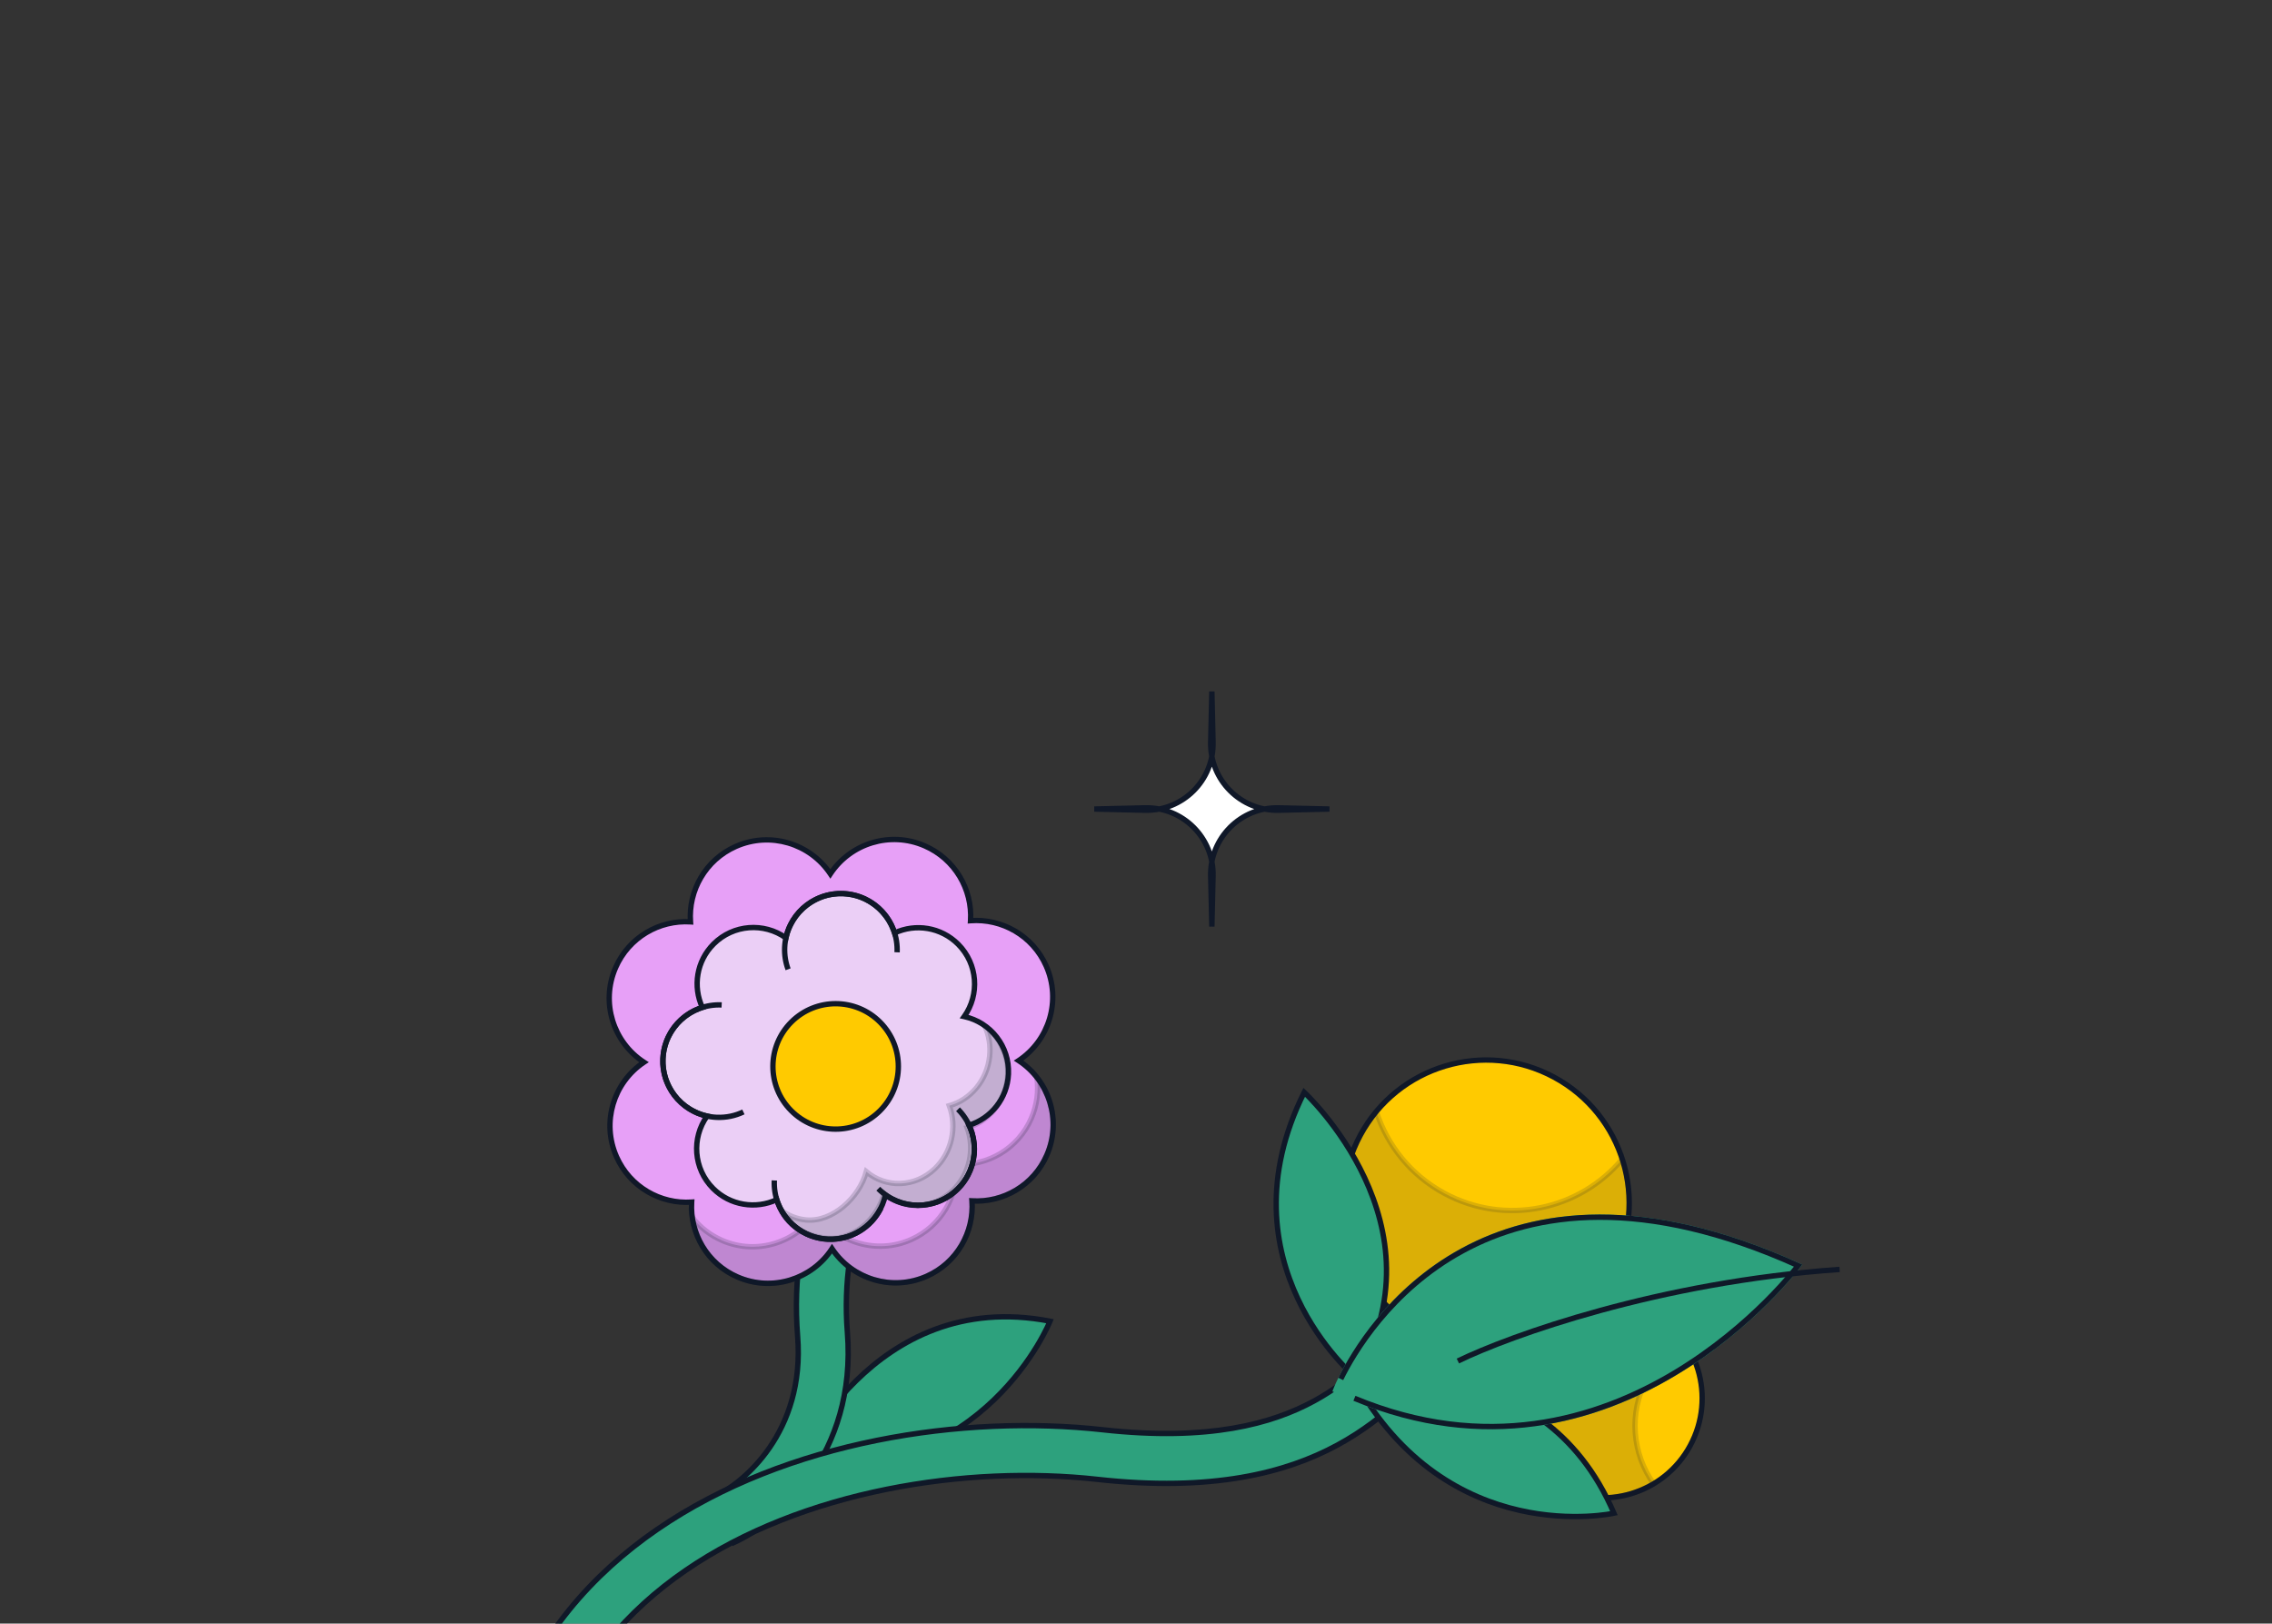
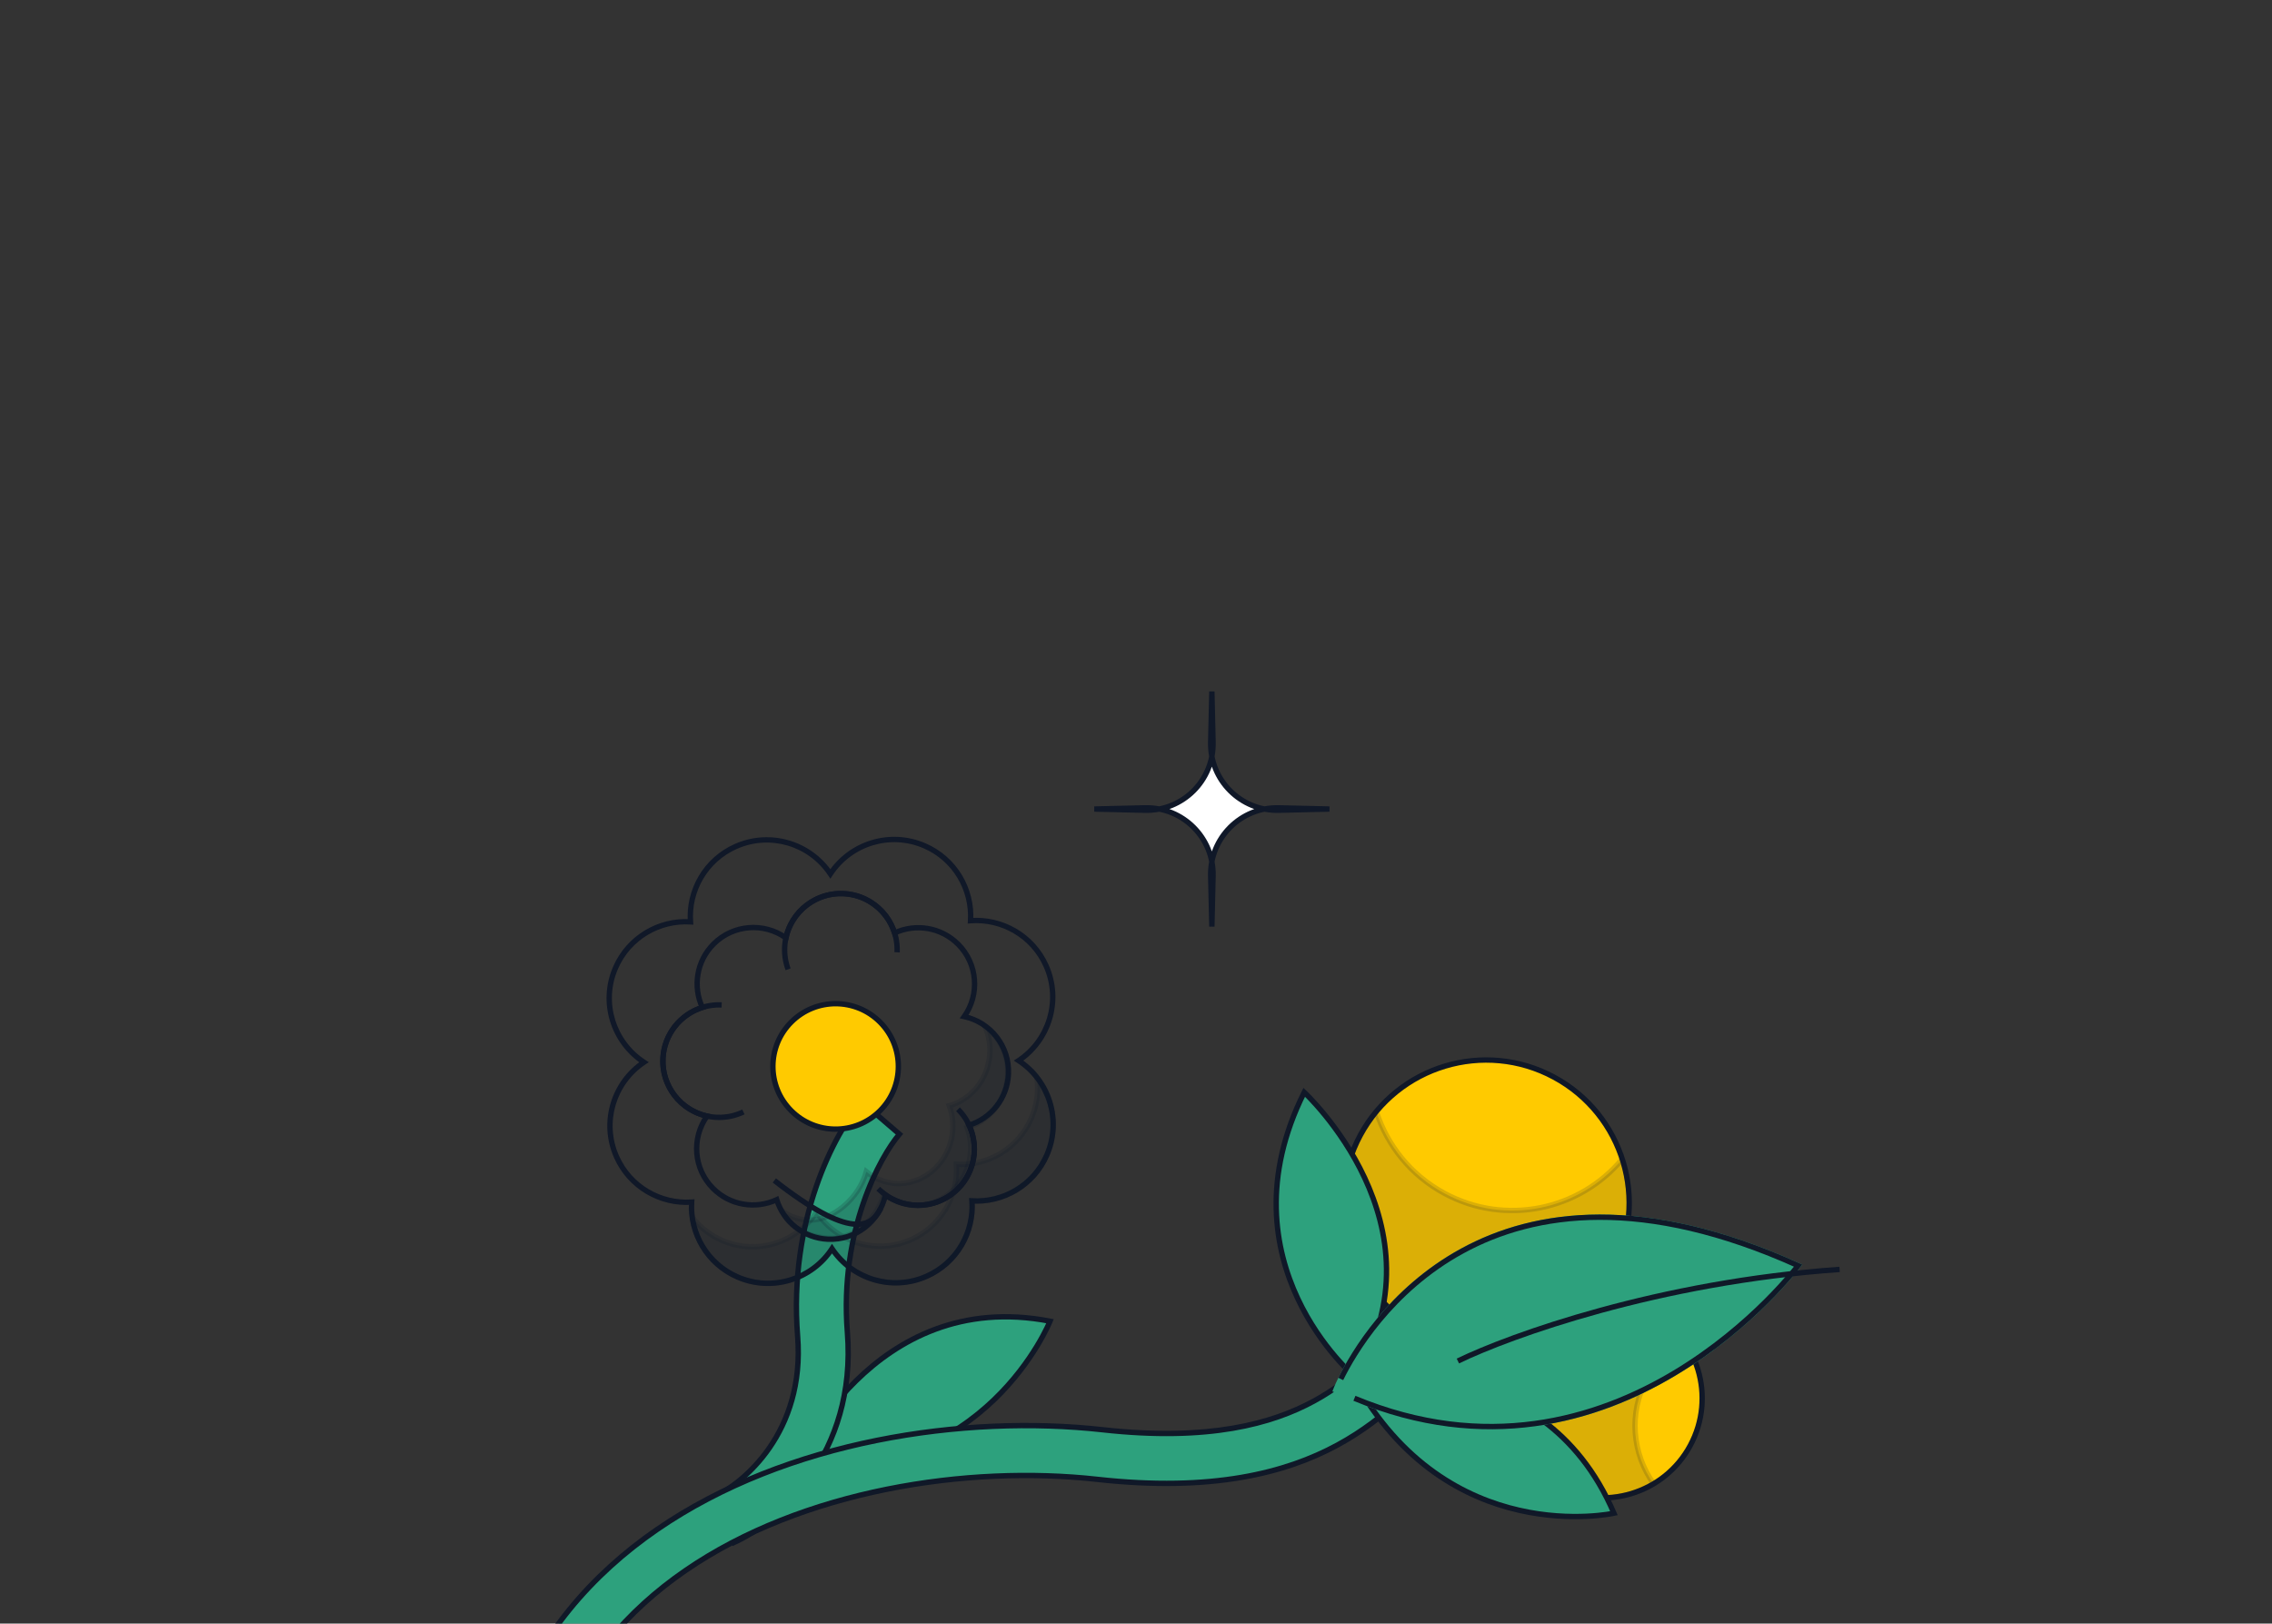
<svg xmlns="http://www.w3.org/2000/svg" width="424" height="303" viewBox="0 0 424 303" fill="none">
  <rect x="0" y="0" width="424" height="303" fill="#333333" stroke="none" />
  <path d="M195.958 246.565C162.759 240.129 148.486 273.602 148.486 273.602C183.895 276.667 195.958 246.565 195.958 246.565Z" fill="#2DA17D" stroke="#101828" stroke-miterlimit="10" />
  <path d="M160.794 205.586C155.765 211.436 147.128 227.699 148.853 249.394C150.277 267.289 138.69 276.898 133.166 279.367L135.066 283.618L136.966 287.869C145.078 284.243 159.951 271.481 158.136 248.655C156.622 229.628 164.314 215.775 167.855 211.657L160.794 205.586Z" fill="#2DA17D" />
  <path d="M160.794 205.586L160.415 205.26L160.741 204.881L161.12 205.207L160.794 205.586ZM148.853 249.394L149.352 249.354L149.352 249.354L148.853 249.394ZM133.166 279.367L132.71 279.571L132.506 279.114L132.962 278.91L133.166 279.367ZM135.066 283.618L134.609 283.822L134.609 283.822L135.066 283.618ZM136.966 287.869L137.17 288.325L136.713 288.529L136.509 288.073L136.966 287.869ZM158.136 248.655L158.634 248.615L158.136 248.655ZM167.855 211.657L168.181 211.277L168.56 211.603L168.234 211.982L167.855 211.657ZM160.794 205.586L161.173 205.912C156.224 211.669 147.637 227.803 149.352 249.354L148.853 249.394L148.355 249.433C146.618 227.596 155.306 211.203 160.415 205.26L160.794 205.586ZM148.853 249.394L149.352 249.354C150.796 267.513 139.035 277.291 133.37 279.823L133.166 279.367L132.962 278.91C138.346 276.504 149.757 267.065 148.355 249.433L148.853 249.394ZM133.166 279.367L133.623 279.163L135.522 283.414L135.066 283.618L134.609 283.822L132.71 279.571L133.166 279.367ZM135.066 283.618L135.522 283.414L137.422 287.665L136.966 287.869L136.509 288.073L134.609 283.822L135.066 283.618ZM136.966 287.869L136.762 287.412C144.736 283.848 159.432 271.255 157.637 248.695L158.136 248.655L158.634 248.615C160.471 271.707 145.42 284.638 137.17 288.325L136.966 287.869ZM158.136 248.655L157.637 248.695C156.113 229.525 163.855 215.542 167.476 211.331L167.855 211.657L168.234 211.982C164.773 216.008 157.132 229.732 158.634 248.615L158.136 248.655ZM167.855 211.657L167.529 212.036L160.468 205.965L160.794 205.586L161.12 205.207L168.181 211.277L167.855 211.657Z" fill="#101828" />
  <path d="M267.687 255.572C265.864 256.864 264.147 258.671 261.006 261.478C258.088 264.085 254.444 267.044 249.641 269.654C239.932 274.93 226.118 278.45 204.76 276.078C180.55 273.389 149.786 278.047 127.89 293.117C117.025 300.594 108.412 310.578 103.708 323.483C99.003 336.393 98.074 352.605 103.221 372.762L98.709 373.913L94.198 375.066C88.682 353.464 89.493 335.294 94.959 320.295C100.428 305.292 110.417 293.839 122.611 285.446C146.833 268.775 180.014 263.96 205.787 266.823C225.601 269.023 237.44 265.686 245.195 261.472C249.123 259.337 252.165 256.891 254.801 254.536C257.212 252.381 259.918 249.664 262.303 247.974L267.687 255.572Z" fill="#2DA17D" />
  <path d="M267.687 255.572L267.976 255.98L268.384 255.691L268.095 255.283L267.687 255.572ZM261.006 261.478L261.339 261.851L261.339 261.851L261.006 261.478ZM249.641 269.654L249.879 270.093L249.879 270.093L249.641 269.654ZM204.76 276.078L204.704 276.575L204.76 276.078ZM127.89 293.117L127.606 292.705L127.606 292.705L127.89 293.117ZM103.708 323.483L103.238 323.312L103.238 323.312L103.708 323.483ZM103.221 372.762L103.344 373.246L103.829 373.122L103.705 372.638L103.221 372.762ZM98.709 373.913L98.585 373.429L98.585 373.429L98.709 373.913ZM94.198 375.066L93.713 375.189L93.837 375.674L94.322 375.55L94.198 375.066ZM94.959 320.295L94.49 320.124L94.49 320.124L94.959 320.295ZM122.611 285.446L122.327 285.034L122.327 285.034L122.611 285.446ZM205.787 266.823L205.842 266.326L205.787 266.823ZM245.195 261.472L245.434 261.911L245.434 261.911L245.195 261.472ZM254.801 254.536L255.134 254.909L255.134 254.909L254.801 254.536ZM262.303 247.974L262.711 247.685L262.422 247.277L262.014 247.566L262.303 247.974ZM267.687 255.572L267.398 255.164C266.459 255.83 265.554 256.623 264.502 257.589C263.445 258.56 262.24 259.704 260.672 261.105L261.006 261.478L261.339 261.851C262.912 260.445 264.137 259.282 265.179 258.325C266.226 257.363 267.092 256.607 267.976 255.98L267.687 255.572ZM261.006 261.478L260.672 261.105C257.77 263.699 254.158 266.63 249.402 269.215L249.641 269.654L249.879 270.093C254.73 267.457 258.406 264.472 261.339 261.851L261.006 261.478ZM249.641 269.654L249.402 269.215C239.798 274.434 226.09 277.943 204.815 275.581L204.76 276.078L204.704 276.575C226.146 278.956 240.066 275.426 249.879 270.093L249.641 269.654ZM204.76 276.078L204.815 275.581C180.521 272.883 149.627 277.549 127.606 292.705L127.89 293.117L128.173 293.528C149.944 278.545 180.578 273.895 204.704 276.575L204.76 276.078ZM127.89 293.117L127.606 292.705C116.67 300.231 107.983 310.294 103.238 323.312L103.708 323.483L104.178 323.654C108.84 310.862 117.38 300.957 128.173 293.528L127.89 293.117ZM103.708 323.483L103.238 323.312C98.493 336.334 97.57 352.651 102.736 372.885L103.221 372.762L103.705 372.638C98.578 352.559 99.514 336.452 104.178 323.654L103.708 323.483ZM103.221 372.762L103.097 372.277L98.585 373.429L98.709 373.913L98.833 374.398L103.344 373.246L103.221 372.762ZM98.709 373.913L98.585 373.429L94.074 374.581L94.198 375.066L94.322 375.55L98.833 374.398L98.709 373.913ZM94.198 375.066L94.682 374.942C89.186 353.418 90.004 335.353 95.429 320.467L94.959 320.295L94.49 320.124C88.982 335.235 88.177 353.51 93.713 375.189L94.198 375.066ZM94.959 320.295L95.429 320.467C100.856 305.576 110.771 294.201 122.894 285.858L122.611 285.446L122.327 285.034C110.062 293.476 99.999 305.008 94.49 320.124L94.959 320.295ZM122.611 285.446L122.894 285.858C146.991 269.273 180.043 264.467 205.732 267.32L205.787 266.823L205.842 266.326C179.985 263.454 146.674 268.278 122.327 285.034L122.611 285.446ZM205.787 266.823L205.732 267.32C225.629 269.529 237.574 266.182 245.434 261.911L245.195 261.472L244.956 261.033C237.306 265.19 225.573 268.517 205.842 266.326L205.787 266.823ZM245.195 261.472L245.434 261.911C249.409 259.751 252.483 257.278 255.134 254.909L254.801 254.536L254.467 254.163C251.847 256.505 248.838 258.923 244.956 261.033L245.195 261.472ZM254.801 254.536L255.134 254.909C257.582 252.721 260.238 250.051 262.592 248.382L262.303 247.974L262.014 247.566C259.599 249.278 256.842 252.04 254.467 254.163L254.801 254.536ZM262.303 247.974L261.895 248.263L267.279 255.861L267.687 255.572L268.095 255.283L262.711 247.685L262.303 247.974Z" fill="#101828" />
  <ellipse cx="26.695" cy="26.695" rx="26.695" ry="26.695" transform="matrix(0.88 0.474 0.474 -0.88 241.207 235.349)" fill="#FFCA00" stroke="#101828" />
  <path opacity="0.15" fill-rule="evenodd" clip-rule="evenodd" d="M256.841 207.44C255.727 208.782 254.729 210.254 253.87 211.848C246.877 224.827 251.728 241.018 264.708 248.012C277.686 255.006 293.878 250.154 300.871 237.175C304.47 230.497 304.932 222.97 302.766 216.282C294.814 225.866 280.957 228.846 269.572 222.711C263.271 219.315 258.885 213.752 256.841 207.44Z" fill="#101828" stroke="#101828" />
  <ellipse cx="18.585" cy="18.585" rx="18.585" ry="18.585" transform="matrix(0.88 0.474 0.474 -0.88 273.916 268.501)" fill="#FFCA00" stroke="#101828" />
  <path opacity="0.15" fill-rule="evenodd" clip-rule="evenodd" d="M314.198 250.122C312.602 247.893 310.485 245.984 307.909 244.596C298.873 239.727 287.601 243.105 282.732 252.14C277.863 261.176 281.241 272.448 290.277 277.317C296.243 280.532 303.184 280.151 308.613 276.921C304.611 271.332 303.877 263.73 307.358 257.271C309.012 254.201 311.405 251.784 314.198 250.122Z" fill="#101828" stroke="#101828" />
  <path d="M301.194 282.4C287.593 250.602 252.703 257.492 252.703 257.492C270.255 289.251 301.194 282.4 301.194 282.4Z" fill="#2DA17D" stroke="#101828" stroke-miterlimit="10" />
  <path d="M252.894 256.975C270.294 228.696 243.393 203.851 243.393 203.851C227.504 235.663 252.894 256.975 252.894 256.975Z" fill="#2DA17D" stroke="#101828" stroke-miterlimit="10" />
  <path d="M249.282 259.407C300.16 283.473 335.57 236.189 335.57 236.189C269.793 206.536 249.282 259.407 249.282 259.407Z" fill="#2DA17D" stroke="#2DA17D" stroke-miterlimit="10" />
  <path d="M250.216 257.345C254.873 247.877 277.707 210.102 335.57 236.187C335.57 236.187 301.767 281.325 252.762 260.951" stroke="#101828" stroke-miterlimit="10" />
  <path d="M272.068 253.997C281.774 249.272 309.611 239.236 343.308 236.902" stroke="#101828" />
-   <path d="M172.951 238.172C166.494 241.042 159.047 238.732 155.269 233.034C151.538 238.757 144.117 241.127 137.64 238.315C131.976 235.856 128.716 230.165 129.078 224.34C123.269 224.737 117.568 221.526 115.065 215.896C112.199 209.45 114.497 202.019 120.175 198.235C114.44 194.508 112.062 187.081 114.877 180.598C117.337 174.932 123.032 171.671 128.861 172.037C128.442 166.21 131.652 160.483 137.298 157.973C143.744 155.108 151.178 157.406 154.962 163.084C158.703 157.396 166.099 155.047 172.559 157.851C178.22 160.309 181.482 165.996 181.122 171.82C186.964 171.381 192.713 174.594 195.229 180.254C198.099 186.709 195.791 194.153 190.096 197.932C195.809 201.666 198.173 209.079 195.363 215.55C192.905 221.213 187.215 224.474 181.39 224.112C181.807 229.938 178.596 235.663 172.951 238.172Z" fill="#E7A0F7" />
  <path d="M172.951 238.172L173.154 238.629L173.154 238.629L172.951 238.172ZM155.269 233.034L155.686 232.757L155.265 232.123L154.85 232.761L155.269 233.034ZM137.64 238.315L137.44 238.774L137.44 238.774L137.64 238.315ZM129.078 224.34L129.577 224.371L129.613 223.802L129.044 223.841L129.078 224.34ZM115.065 215.896L114.608 216.099L114.608 216.099L115.065 215.896ZM120.175 198.235L120.453 198.651L121.085 198.23L120.448 197.816L120.175 198.235ZM114.877 180.598L114.418 180.399L114.418 180.399L114.877 180.598ZM128.861 172.037L128.83 172.536L129.401 172.572L129.36 172.001L128.861 172.037ZM137.298 157.973L137.095 157.516L137.095 157.516L137.298 157.973ZM154.962 163.084L154.546 163.362L154.965 163.99L155.38 163.359L154.962 163.084ZM172.559 157.851L172.758 157.392L172.758 157.392L172.559 157.851ZM181.122 171.82L180.623 171.789L180.588 172.361L181.16 172.318L181.122 171.82ZM195.229 180.254L195.686 180.051L195.686 180.051L195.229 180.254ZM190.096 197.932L189.819 197.515L189.186 197.935L189.822 198.35L190.096 197.932ZM195.363 215.55L195.822 215.749L195.822 215.749L195.363 215.55ZM181.39 224.112L181.42 223.613L180.85 223.578L180.891 224.148L181.39 224.112ZM172.951 238.172L172.748 237.715C166.518 240.485 159.332 238.256 155.686 232.757L155.269 233.034L154.852 233.31C158.763 239.208 166.471 241.6 173.154 238.629L172.951 238.172ZM155.269 233.034L154.85 232.761C151.25 238.284 144.089 240.57 137.839 237.857L137.64 238.315L137.44 238.774C144.145 241.685 151.826 239.231 155.688 233.307L155.269 233.034ZM137.64 238.315L137.839 237.857C132.374 235.484 129.228 229.993 129.577 224.371L129.078 224.34L128.579 224.309C128.204 230.338 131.578 236.228 137.44 238.774L137.64 238.315ZM129.078 224.34L129.044 223.841C123.437 224.224 117.937 221.125 115.522 215.693L115.065 215.896L114.608 216.099C117.199 221.927 123.1 225.25 129.113 224.839L129.078 224.34ZM115.065 215.896L115.522 215.693C112.757 209.474 114.974 202.302 120.453 198.651L120.175 198.235L119.898 197.819C114.021 201.735 111.642 209.427 114.608 216.099L115.065 215.896ZM120.175 198.235L120.448 197.816C114.914 194.219 112.62 187.052 115.336 180.797L114.877 180.598L114.418 180.399C111.505 187.109 113.967 194.796 119.903 198.654L120.175 198.235ZM114.877 180.598L115.336 180.797C117.709 175.33 123.204 172.183 128.83 172.536L128.861 172.037L128.892 171.538C122.86 171.159 116.965 174.534 114.418 180.399L114.877 180.598ZM128.861 172.037L129.36 172.001C128.955 166.377 132.054 160.852 137.501 158.43L137.298 157.973L137.095 157.516C131.25 160.115 127.928 166.043 128.362 172.073L128.861 172.037ZM137.298 157.973L137.501 158.43C143.721 155.665 150.895 157.882 154.546 163.362L154.962 163.084L155.378 162.807C151.461 156.929 143.768 154.55 137.095 157.516L137.298 157.973ZM154.962 163.084L155.38 163.359C158.99 157.87 166.127 155.604 172.359 158.309L172.559 157.851L172.758 157.392C166.072 154.49 158.417 156.922 154.544 162.81L154.962 163.084ZM172.559 157.851L172.359 158.309C177.822 160.681 180.97 166.169 180.623 171.789L181.122 171.82L181.621 171.851C181.993 165.824 178.618 159.937 172.758 157.392L172.559 157.851ZM181.122 171.82L181.16 172.318C186.798 171.895 192.344 174.996 194.772 180.457L195.229 180.254L195.686 180.051C193.081 174.192 187.131 170.868 181.085 171.321L181.122 171.82ZM195.229 180.254L194.772 180.457C197.541 186.685 195.315 193.869 189.819 197.515L190.096 197.932L190.372 198.348C196.267 194.437 198.656 186.732 195.686 180.051L195.229 180.254ZM190.096 197.932L189.822 198.35C195.335 201.953 197.616 209.107 194.905 215.351L195.363 215.55L195.822 215.749C198.731 209.051 196.283 201.378 190.369 197.513L190.096 197.932ZM195.363 215.55L194.905 215.351C192.533 220.815 187.042 223.962 181.42 223.613L181.39 224.112L181.359 224.611C187.387 224.985 193.277 221.611 195.822 215.749L195.363 215.55ZM181.39 224.112L180.891 224.148C181.294 229.77 178.194 235.294 172.748 237.715L172.951 238.172L173.154 238.629C178.998 236.031 182.321 230.105 181.888 224.076L181.39 224.112Z" fill="#101828" />
  <path opacity="0.18" fill-rule="evenodd" clip-rule="evenodd" d="M155.276 233.049C159.06 238.73 166.494 241.029 172.941 238.163C178.585 235.654 181.798 229.932 181.382 224.108C187.207 224.47 192.899 221.21 195.358 215.547C197.516 210.577 196.622 205.051 193.503 201.064C193.856 203.577 193.542 206.216 192.457 208.715C189.998 214.378 184.307 217.637 178.481 217.275C178.897 223.099 175.684 228.821 170.041 231.331C163.593 234.197 156.159 231.897 152.376 226.216C148.643 231.933 141.227 234.299 134.753 231.488C132.495 230.508 130.62 229.014 129.203 227.203C129.871 231.961 132.924 236.268 137.653 238.321C144.127 241.132 151.544 238.766 155.276 233.049Z" fill="#101828" stroke="#101828" />
-   <path d="M178.73 221.889C175.049 225.555 169.331 225.923 165.238 223.005C164.177 227.919 159.701 231.498 154.511 231.266C149.964 231.063 146.224 227.997 144.95 223.887C141.055 225.706 136.275 225.003 133.066 221.782C129.4 218.101 129.032 212.384 131.949 208.291C127.051 207.218 123.487 202.751 123.718 197.571C123.92 193.033 126.975 189.297 131.074 188.016C129.268 184.125 129.973 179.356 133.189 176.154C136.866 172.492 142.576 172.121 146.668 175.028C147.731 170.117 152.205 166.542 157.394 166.773C161.927 166.976 165.66 170.023 166.945 174.115C170.839 172.302 175.613 173.007 178.819 176.225C182.485 179.906 182.854 185.622 179.938 189.715C184.85 190.778 188.426 195.252 188.195 200.441C187.992 204.981 184.934 208.718 180.833 209.997C182.657 213.894 181.954 218.678 178.73 221.889Z" fill="#EBCFF6" />
  <path d="M178.73 221.889L179.083 222.243L178.73 221.889ZM165.238 223.005L165.528 222.598L164.91 222.157L164.749 222.9L165.238 223.005ZM154.511 231.266L154.488 231.766L154.488 231.766L154.511 231.266ZM144.95 223.887L145.427 223.739L145.258 223.191L144.738 223.434L144.95 223.887ZM133.066 221.782L132.712 222.134L132.712 222.134L133.066 221.782ZM131.949 208.291L132.356 208.581L132.796 207.964L132.056 207.802L131.949 208.291ZM123.718 197.571L123.218 197.548L123.218 197.548L123.718 197.571ZM131.074 188.016L131.224 188.493L131.768 188.323L131.528 187.805L131.074 188.016ZM133.189 176.154L132.836 175.799L132.836 175.799L133.189 176.154ZM146.668 175.028L146.379 175.436L146.997 175.875L147.157 175.134L146.668 175.028ZM157.394 166.773L157.416 166.274L157.416 166.274L157.394 166.773ZM166.945 174.115L166.468 174.265L166.639 174.809L167.157 174.568L166.945 174.115ZM178.819 176.225L179.174 175.873L178.819 176.225ZM179.938 189.715L179.531 189.425L179.09 190.043L179.832 190.204L179.938 189.715ZM188.195 200.441L188.694 200.464L188.694 200.464L188.195 200.441ZM180.833 209.997L180.684 209.52L180.137 209.691L180.38 210.209L180.833 209.997ZM178.73 221.889L178.377 221.534C174.872 225.025 169.426 225.377 165.528 222.598L165.238 223.005L164.948 223.412C169.236 226.469 175.226 226.084 179.083 222.243L178.73 221.889ZM165.238 223.005L164.749 222.9C163.739 227.579 159.476 230.988 154.533 230.767L154.511 231.266L154.488 231.766C159.927 232.009 164.616 228.259 165.727 223.111L165.238 223.005ZM154.511 231.266L154.533 230.767C150.204 230.574 146.641 227.654 145.427 223.739L144.95 223.887L144.472 224.035C145.807 228.34 149.724 231.553 154.488 231.766L154.511 231.266ZM144.95 223.887L144.738 223.434C141.028 225.167 136.476 224.496 133.421 221.429L133.066 221.782L132.712 222.134C136.074 225.51 141.082 226.245 145.161 224.34L144.95 223.887ZM133.066 221.782L133.421 221.429C129.93 217.924 129.578 212.479 132.356 208.581L131.949 208.291L131.542 208.001C128.486 212.289 128.871 218.278 132.712 222.134L133.066 221.782ZM131.949 208.291L132.056 207.802C127.391 206.781 123.997 202.525 124.217 197.593L123.718 197.571L123.218 197.548C122.976 202.976 126.71 207.655 131.842 208.779L131.949 208.291ZM123.718 197.571L124.217 197.593C124.41 193.272 127.319 189.714 131.224 188.493L131.074 188.016L130.925 187.539C126.632 188.881 123.431 192.794 123.218 197.548L123.718 197.571ZM131.074 188.016L131.528 187.805C129.807 184.099 130.48 179.557 133.542 176.508L133.189 176.154L132.836 175.799C129.467 179.155 128.728 184.151 130.621 188.227L131.074 188.016ZM133.189 176.154L133.542 176.508C137.044 173.021 142.482 172.667 146.379 175.436L146.668 175.028L146.958 174.621C142.671 171.575 136.689 171.963 132.836 175.799L133.189 176.154ZM146.668 175.028L147.157 175.134C148.169 170.457 152.43 167.052 157.371 167.273L157.394 166.773L157.416 166.274C151.979 166.031 147.293 169.778 146.18 174.923L146.668 175.028ZM157.394 166.773L157.371 167.273C161.688 167.465 165.244 170.367 166.468 174.265L166.945 174.115L167.422 173.965C166.076 169.679 162.166 166.486 157.416 166.274L157.394 166.773ZM166.945 174.115L167.157 174.568C170.865 172.841 175.412 173.513 178.465 176.578L178.819 176.225L179.174 175.873C175.814 172.5 170.812 171.762 166.734 173.662L166.945 174.115ZM178.819 176.225L178.465 176.578C181.956 180.083 182.308 185.527 179.531 189.425L179.938 189.715L180.345 190.005C183.4 185.717 183.014 179.729 179.174 175.873L178.819 176.225ZM179.938 189.715L179.832 190.204C184.51 191.216 187.916 195.478 187.695 200.419L188.195 200.441L188.694 200.464C188.937 195.027 185.19 190.34 180.044 189.226L179.938 189.715ZM188.195 200.441L187.695 200.419C187.502 204.742 184.591 208.301 180.684 209.52L180.833 209.997L180.981 210.475C185.278 209.135 188.482 205.221 188.694 200.464L188.195 200.441ZM180.833 209.997L180.38 210.209C182.117 213.921 181.447 218.477 178.377 221.534L178.73 221.889L179.083 222.243C182.461 218.879 183.196 213.867 181.285 209.785L180.833 209.997Z" fill="#101828" />
  <path opacity="0.18" fill-rule="evenodd" clip-rule="evenodd" d="M164.991 222.762C168.661 225.849 174.061 225.727 177.753 222.227C180.984 219.163 181.947 214.42 180.481 210.449C184.42 209.348 187.529 205.748 188.004 201.222C188.42 197.249 186.699 193.598 183.816 191.538C184.563 193.211 184.894 195.127 184.684 197.124C184.21 201.651 181.1 205.25 177.162 206.351C178.627 210.322 177.665 215.065 174.433 218.13C170.742 221.63 165.341 221.752 161.671 218.664C160.363 223.524 155.321 228.127 150.452 227.669C148.754 227.509 147.205 226.902 145.896 225.967C147.31 229.134 150.779 230.741 154.336 231.075C159.204 231.533 163.682 227.622 164.991 222.762Z" fill="#101828" stroke="#101828" />
-   <path d="M144.503 220.3C144.244 226.093 148.731 230.998 154.524 231.257C158.781 231.447 162.559 229.074 164.366 225.504" stroke="#101828" />
+   <path d="M144.503 220.3C158.781 231.447 162.559 229.074 164.366 225.504" stroke="#101828" />
  <path d="M163.904 221.834C167.996 225.942 174.643 225.956 178.752 221.865C182.861 217.773 182.874 211.125 178.783 207.017" stroke="#101828" />
  <ellipse cx="11.698" cy="11.698" rx="11.698" ry="11.698" transform="matrix(-0.709 0.706 -0.706 -0.709 172.498 199.051)" fill="#FFCA00" stroke="#101828" />
  <path d="M134.677 187.542C128.884 187.284 123.978 191.77 123.72 197.562C123.461 203.355 127.948 208.26 133.741 208.519C135.525 208.598 137.225 208.228 138.731 207.508" stroke="#101828" />
  <path d="M167.416 177.721C167.674 171.928 163.188 167.023 157.395 166.765C151.602 166.506 146.697 170.993 146.438 176.785C146.374 178.228 146.604 179.617 147.075 180.892" stroke="#101828" />
  <path d="M226.158 129.043L225.936 138.504C225.769 145.587 231.555 151.372 238.637 151.206L248.098 150.984L238.637 150.762C231.555 150.596 225.769 156.381 225.936 163.463L226.158 172.925L226.38 163.463C226.546 156.381 220.761 150.596 213.678 150.762L204.217 150.984L213.678 151.206C220.761 151.372 226.546 145.587 226.38 138.504L226.158 129.043Z" fill="white" stroke="#101828" />
</svg>